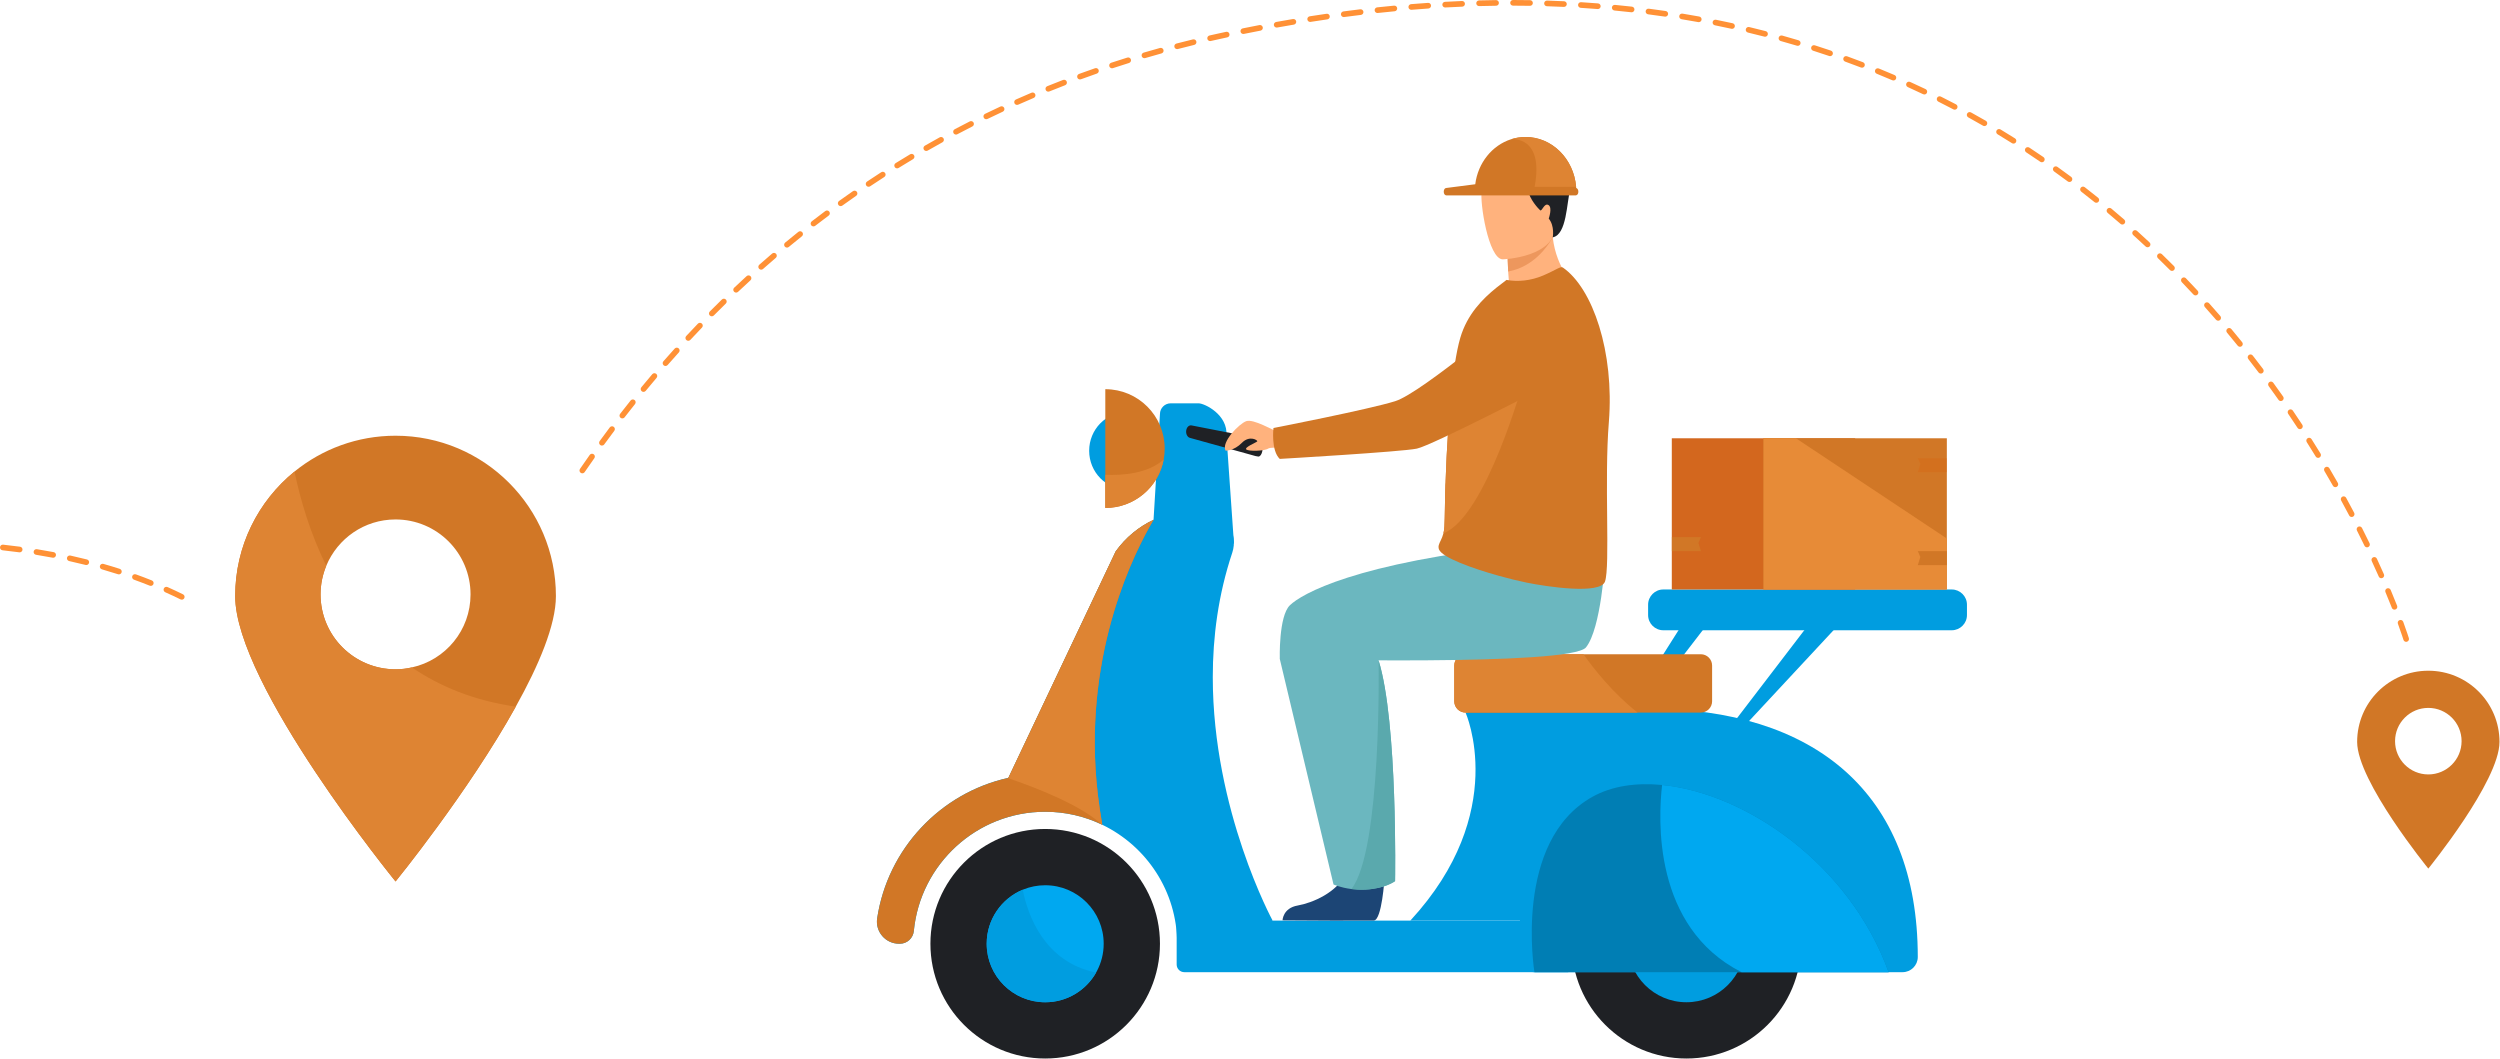
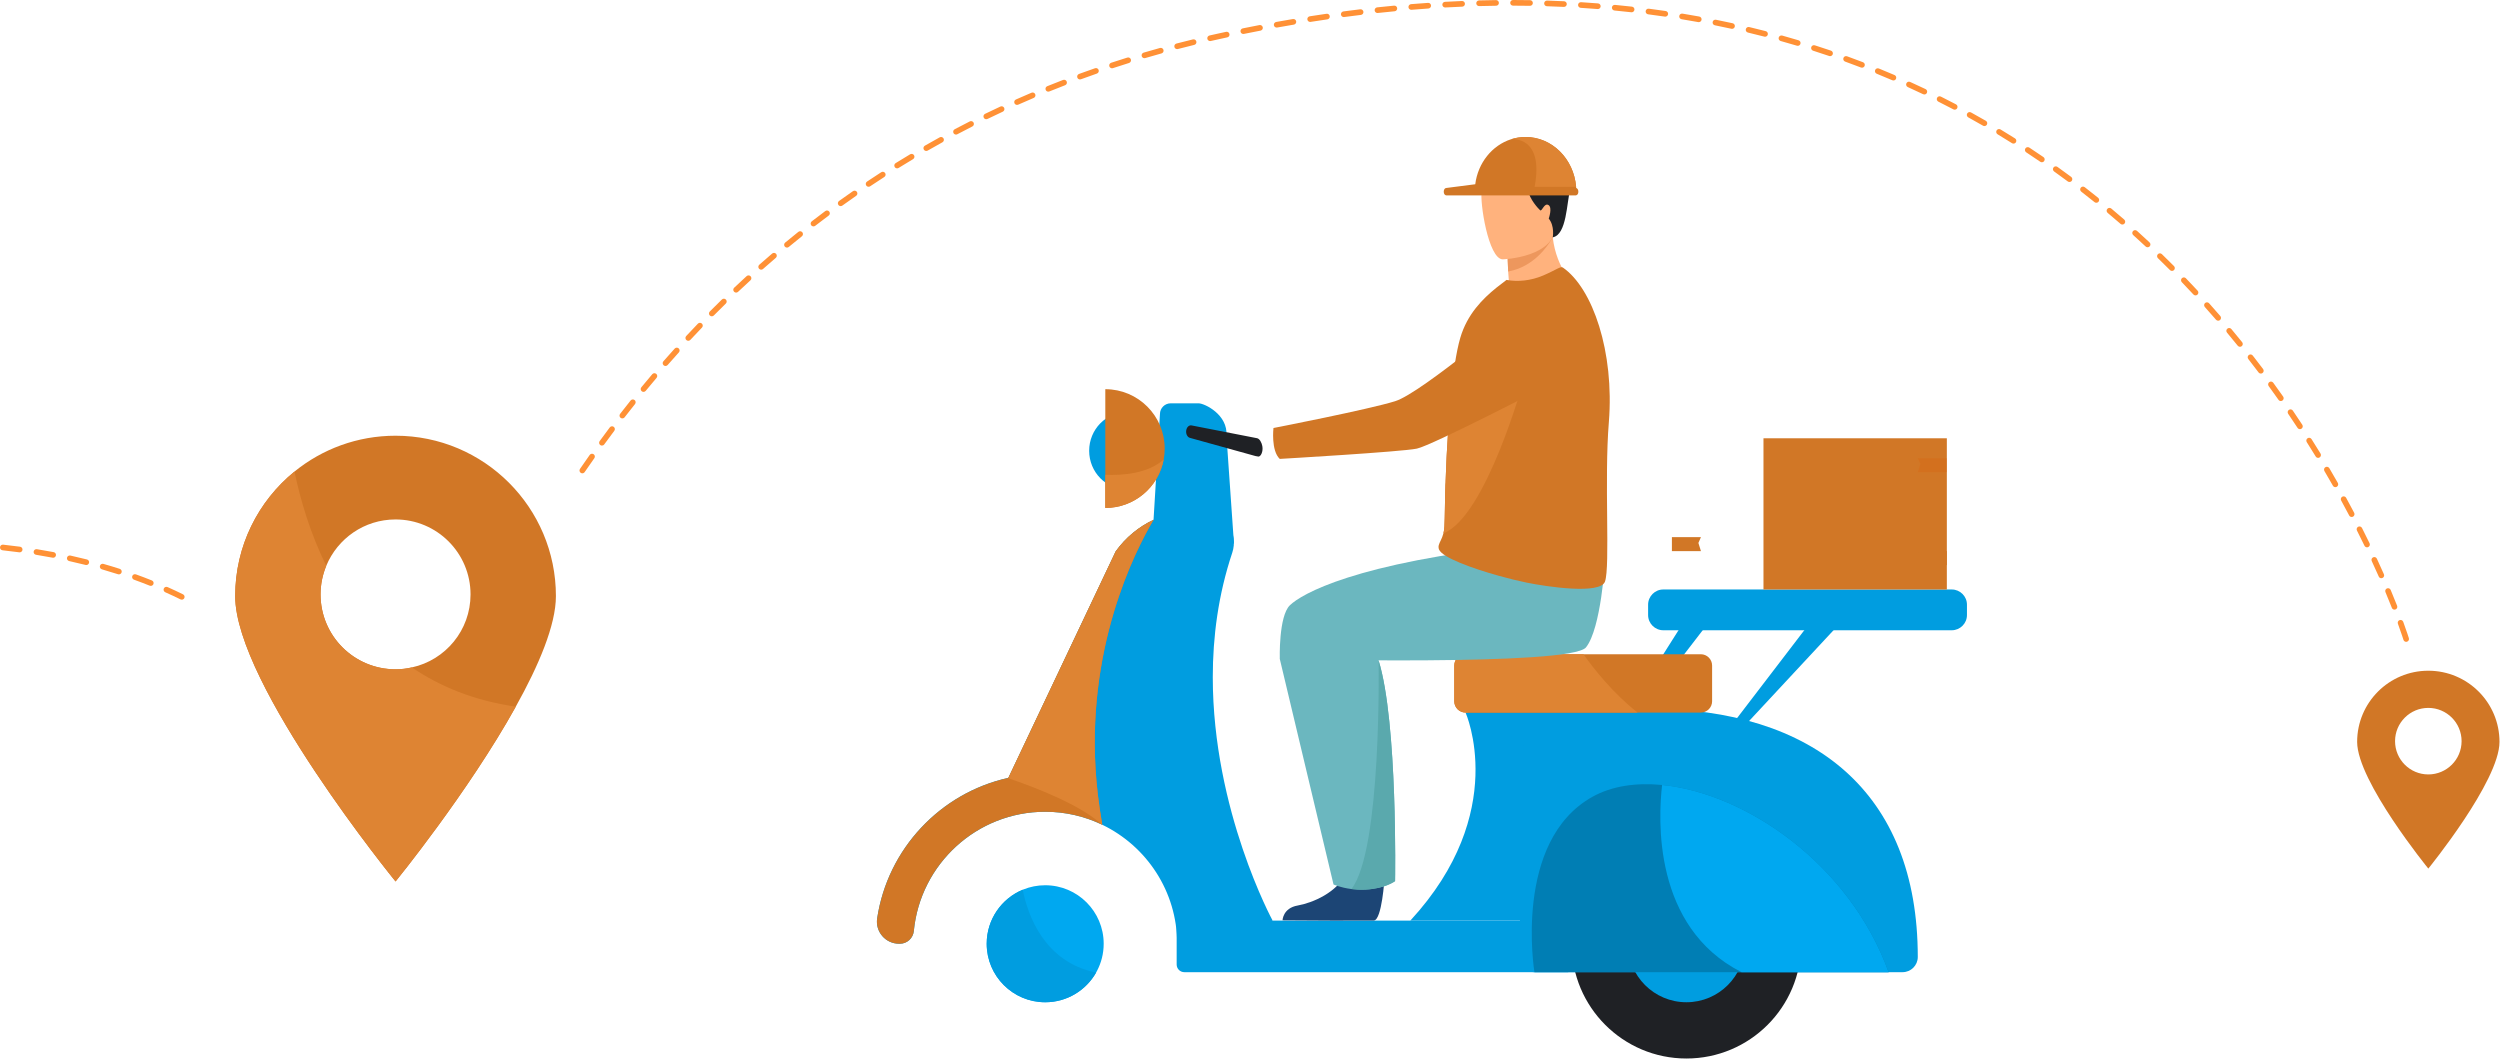
<svg xmlns="http://www.w3.org/2000/svg" width="2365" height="1002" viewBox="0 0 2365 1002" fill="none">
  <path d="M374.19 412.189C338.001 412.189 304.689 424.891 278.566 446.102C244.294 474.023 222.484 516.444 222.484 563.896C222.484 647.661 374.19 833.872 374.19 833.872C374.19 833.872 443.093 749.277 487.909 668.509C509.719 629.446 525.895 591.216 525.895 563.897C525.896 480.138 457.952 412.189 374.19 412.189ZM374.19 633.156C335.005 633.156 303.251 601.525 303.251 562.34C303.251 552.75 305.168 543.646 308.643 535.255C319.308 509.493 344.592 491.401 374.19 491.401C413.375 491.401 445.13 523.155 445.13 562.34C445.13 596.253 421.403 624.414 389.648 631.359C384.736 632.559 379.463 633.156 374.19 633.156Z" fill="#D17726" />
  <path d="M2297.19 634.5C2260 634.5 2229.86 664.644 2229.86 701.828C2229.86 739.013 2297.19 821.683 2297.19 821.683C2297.19 821.683 2364.52 739.013 2364.52 701.828C2364.52 664.644 2334.37 634.5 2297.19 634.5ZM2297.19 732.615C2279.81 732.615 2265.72 718.524 2265.72 701.144C2265.72 683.763 2279.81 669.672 2297.19 669.672C2314.57 669.672 2328.66 683.763 2328.66 701.144C2328.66 718.524 2314.57 732.615 2297.19 732.615Z" fill="#D17726" />
  <path d="M2278.79 603.711C2278.72 603.486 2277.05 598.067 2273.44 588.217C2272.93 586.825 2271.39 586.117 2270.01 586.621C2268.62 587.135 2267.9 588.666 2268.42 590.059C2271.96 599.76 2273.65 605.232 2273.67 605.286C2274.03 606.442 2275.09 607.182 2276.23 607.182C2276.49 607.182 2276.76 607.139 2277.01 607.064C2278.43 606.623 2279.22 605.124 2278.79 603.711ZM2267.67 573.064C2265.75 568.192 2263.69 563.148 2261.57 558.073C2261 556.713 2259.43 556.07 2258.07 556.638C2256.7 557.216 2256.06 558.779 2256.64 560.139C2258.75 565.183 2260.78 570.194 2262.69 575.023C2263.11 576.073 2264.11 576.726 2265.18 576.726C2265.5 576.726 2265.83 576.661 2266.16 576.534C2267.54 575.987 2268.21 574.435 2267.67 573.064ZM173.134 562.227C168.347 559.872 163.422 557.569 158.507 555.374C157.157 554.774 155.573 555.384 154.973 556.733C154.373 558.083 154.984 559.667 156.333 560.267C161.184 562.43 166.045 564.7 170.768 567.034C171.143 567.217 171.55 567.313 171.946 567.313C172.931 567.313 173.884 566.755 174.355 565.813C174.997 564.487 174.462 562.881 173.134 562.227ZM143.644 549.089C138.686 547.098 133.61 545.159 128.556 543.339C127.164 542.836 125.633 543.564 125.129 544.955C124.637 546.348 125.354 547.879 126.746 548.382C131.736 550.182 136.747 552.087 141.652 554.058C141.973 554.186 142.316 554.25 142.648 554.25C143.708 554.25 144.715 553.608 145.132 552.569C145.678 551.198 145.015 549.635 143.644 549.089ZM2255.18 543.231C2253.04 538.391 2250.8 533.444 2248.52 528.518C2247.9 527.18 2246.32 526.601 2244.97 527.222C2243.63 527.843 2243.04 529.428 2243.67 530.778C2245.93 535.661 2248.16 540.587 2250.29 545.394C2250.73 546.401 2251.7 546.99 2252.73 546.99C2253.09 546.99 2253.46 546.915 2253.81 546.765C2255.17 546.166 2255.78 544.581 2255.18 543.231ZM113.287 538.135C108.233 536.496 103.039 534.922 97.856 533.445C96.432 533.027 94.954 533.852 94.547 535.276C94.14 536.7 94.954 538.178 96.378 538.585C101.507 540.052 106.647 541.615 111.648 543.232C111.916 543.318 112.194 543.361 112.473 543.361C113.598 543.361 114.647 542.632 115.021 541.498C115.471 540.094 114.7 538.584 113.287 538.135ZM82.276 529.258C77.115 527.951 71.825 526.709 66.578 525.553C65.133 525.232 63.708 526.153 63.387 527.587C63.076 529.033 63.987 530.468 65.432 530.778C70.625 531.924 75.851 533.155 80.969 534.44C81.183 534.494 81.408 534.526 81.622 534.526C82.821 534.526 83.914 533.712 84.213 532.502C84.578 531.067 83.711 529.611 82.276 529.258ZM50.783 522.318C45.557 521.323 40.214 520.391 34.903 519.535C33.447 519.288 32.076 520.295 31.84 521.751C31.604 523.207 32.59 524.589 34.056 524.824C39.314 525.67 44.615 526.591 49.786 527.576C49.957 527.608 50.118 527.63 50.289 527.63C51.541 527.63 52.666 526.731 52.913 525.445C53.193 523.989 52.24 522.598 50.783 522.318ZM18.959 517.189C13.712 516.482 8.336 515.83 2.961 515.251C1.483 515.091 0.166 516.15 0.016 517.618C-0.144 519.095 0.916 520.413 2.383 520.573C7.705 521.151 13.048 521.794 18.253 522.49C18.371 522.512 18.488 522.512 18.606 522.512C19.934 522.512 21.08 521.537 21.262 520.198C21.454 518.731 20.426 517.382 18.959 517.189ZM2241.61 513.935C2239.29 509.137 2236.88 504.276 2234.45 499.479C2233.79 498.162 2232.18 497.626 2230.85 498.29C2229.54 498.965 2229.01 500.57 2229.67 501.888C2232.08 506.663 2234.48 511.504 2236.79 516.269C2237.25 517.222 2238.21 517.779 2239.2 517.779C2239.59 517.779 2240 517.694 2240.37 517.511C2241.7 516.868 2242.26 515.262 2241.61 513.935ZM2227.06 485.141C2224.58 480.418 2222.01 475.643 2219.44 470.931C2218.73 469.635 2217.1 469.164 2215.81 469.871C2214.51 470.577 2214.03 472.205 2214.74 473.501C2217.3 478.18 2219.86 482.935 2222.32 487.635C2222.8 488.545 2223.73 489.06 2224.7 489.06C2225.11 489.06 2225.54 488.963 2225.94 488.76C2227.24 488.063 2227.75 486.446 2227.06 485.141ZM2211.59 456.849C2208.94 452.202 2206.24 447.5 2203.52 442.885C2202.77 441.611 2201.12 441.194 2199.85 441.943C2198.58 442.693 2198.15 444.332 2198.9 445.606C2201.61 450.199 2204.31 454.868 2206.93 459.494C2207.42 460.361 2208.33 460.844 2209.27 460.844C2209.72 460.844 2210.17 460.737 2210.58 460.501C2211.87 459.762 2212.32 458.135 2211.59 456.849ZM561.602 429.715C560.403 428.858 558.732 429.148 557.876 430.358C554.792 434.716 551.686 439.171 548.667 443.572C547.831 444.793 548.142 446.453 549.363 447.299C549.823 447.609 550.348 447.76 550.873 447.76C551.73 447.76 552.565 447.353 553.079 446.603C556.088 442.213 559.172 437.79 562.245 433.454C563.101 432.242 562.812 430.572 561.602 429.715ZM2195.22 429.072C2192.41 424.478 2189.55 419.875 2186.7 415.387C2185.91 414.134 2184.26 413.759 2183.01 414.552C2181.76 415.344 2181.39 416.993 2182.19 418.246C2185.01 422.711 2187.86 427.294 2190.66 431.855C2191.16 432.691 2192.04 433.14 2192.94 433.14C2193.42 433.14 2193.89 433.012 2194.33 432.744C2195.59 431.974 2195.99 430.325 2195.22 429.072ZM580.598 403.791C579.41 402.913 577.739 403.148 576.851 404.326C573.628 408.62 570.405 412.978 567.267 417.272C566.4 418.471 566.657 420.142 567.856 421.02C568.327 421.363 568.884 421.523 569.43 421.523C570.255 421.523 571.069 421.148 571.593 420.431C574.709 416.148 577.922 411.811 581.123 407.549C582.011 406.361 581.776 404.69 580.598 403.791ZM2177.98 401.831C2175.03 397.345 2172.01 392.837 2169.02 388.425C2168.19 387.204 2166.53 386.894 2165.31 387.718C2164.08 388.554 2163.77 390.213 2164.59 391.434C2167.57 395.825 2170.57 400.311 2173.49 404.777C2174 405.558 2174.86 405.987 2175.74 405.987C2176.24 405.987 2176.74 405.837 2177.2 405.547C2178.44 404.733 2178.78 403.073 2177.98 401.831ZM600.333 378.445C599.176 377.524 597.495 377.706 596.574 378.862C593.244 383.028 589.892 387.29 586.616 391.519C585.706 392.686 585.92 394.378 587.087 395.278C587.58 395.652 588.158 395.835 588.725 395.835C589.528 395.835 590.321 395.481 590.846 394.807C594.112 390.588 597.442 386.348 600.751 382.204C601.672 381.047 601.489 379.366 600.333 378.445ZM2159.86 375.168C2156.78 370.799 2153.63 366.388 2150.49 362.072C2149.61 360.873 2147.94 360.605 2146.74 361.483C2145.55 362.35 2145.29 364.021 2146.15 365.22C2149.28 369.514 2152.42 373.893 2155.48 378.251C2156 378.99 2156.83 379.386 2157.67 379.386C2158.21 379.386 2158.74 379.236 2159.2 378.904C2160.42 378.049 2160.71 376.378 2159.86 375.168ZM620.818 353.688C619.683 352.735 618.002 352.874 617.038 353.999C613.6 358.057 610.12 362.212 606.715 366.356C605.773 367.491 605.933 369.183 607.079 370.115C607.572 370.532 608.182 370.736 608.782 370.736C609.553 370.736 610.313 370.393 610.848 369.751C614.232 365.639 617.69 361.495 621.117 357.458C622.081 356.333 621.942 354.641 620.818 353.688ZM2140.89 349.115C2137.67 344.843 2134.37 340.538 2131.08 336.33C2130.19 335.163 2128.49 334.949 2127.34 335.859C2126.17 336.769 2125.96 338.45 2126.87 339.617C2130.13 343.804 2133.41 348.087 2136.62 352.339C2137.15 353.035 2137.95 353.409 2138.75 353.409C2139.32 353.409 2139.89 353.227 2140.37 352.863C2141.55 351.974 2141.78 350.293 2140.89 349.115ZM642.041 329.562C640.938 328.577 639.246 328.663 638.261 329.755C634.674 333.728 631.076 337.775 627.553 341.791C626.578 342.905 626.697 344.597 627.81 345.571C628.313 346.021 628.945 346.235 629.566 346.235C630.316 346.235 631.054 345.925 631.579 345.325C635.091 341.321 638.667 337.294 642.233 333.343C643.219 332.25 643.134 330.558 642.041 329.562ZM2121.07 323.705C2117.71 319.529 2114.27 315.342 2110.85 311.251C2109.9 310.116 2108.21 309.966 2107.08 310.909C2105.94 311.862 2105.79 313.543 2106.75 314.678C2110.14 318.758 2113.57 322.923 2116.91 327.067C2117.44 327.72 2118.21 328.063 2119 328.063C2119.59 328.063 2120.17 327.87 2120.68 327.463C2121.82 326.543 2122.01 324.851 2121.07 323.705ZM663.993 306.122C662.933 305.094 661.241 305.126 660.213 306.197C656.486 310.063 652.76 314.004 649.141 317.89C648.135 318.971 648.199 320.663 649.281 321.67C649.795 322.152 650.448 322.398 651.101 322.398C651.818 322.398 652.536 322.109 653.06 321.541C656.668 317.676 660.373 313.756 664.068 309.901C665.095 308.842 665.063 307.14 663.993 306.122ZM2100.42 298.97C2096.9 294.911 2093.33 290.842 2089.77 286.87C2088.79 285.778 2087.1 285.681 2085.99 286.666C2084.89 287.651 2084.8 289.343 2085.78 290.446C2089.32 294.397 2092.88 298.434 2096.37 302.471C2096.89 303.081 2097.64 303.403 2098.39 303.403C2099.02 303.403 2099.63 303.189 2100.14 302.75C2101.26 301.775 2101.38 300.094 2100.42 298.97ZM686.683 283.378C685.655 282.318 683.963 282.296 682.903 283.335C679.102 287.04 675.247 290.862 671.467 294.675C670.428 295.724 670.428 297.416 671.477 298.455C672.002 298.98 672.688 299.237 673.362 299.237C674.058 299.237 674.743 298.97 675.268 298.445C679.026 294.654 682.86 290.853 686.64 287.159C687.7 286.13 687.722 284.438 686.683 283.378ZM2078.93 274.962C2075.27 271.022 2071.55 267.081 2067.86 263.247C2066.84 262.177 2065.14 262.145 2064.07 263.172C2063.01 264.189 2062.98 265.892 2064 266.952C2067.66 270.765 2071.36 274.683 2075 278.602C2075.52 279.17 2076.24 279.459 2076.96 279.459C2077.61 279.459 2078.26 279.223 2078.78 278.742C2079.87 277.746 2079.93 276.043 2078.93 274.962ZM710.102 261.384C709.095 260.292 707.403 260.217 706.311 261.213C702.381 264.811 698.409 268.494 694.522 272.178C693.44 273.196 693.398 274.887 694.415 275.958C694.94 276.515 695.647 276.804 696.353 276.804C697.017 276.804 697.681 276.558 698.195 276.065C702.072 272.414 706.012 268.741 709.931 265.164C711.023 264.168 711.097 262.466 710.102 261.384ZM2056.6 251.726C2052.82 247.924 2048.97 244.123 2045.13 240.408C2044.07 239.38 2042.38 239.401 2041.35 240.461C2040.32 241.532 2040.35 243.224 2041.41 244.252C2045.22 247.946 2049.05 251.727 2052.81 255.506C2053.33 256.031 2054.02 256.288 2054.71 256.288C2055.39 256.288 2056.07 256.031 2056.59 255.506C2057.64 254.467 2057.64 252.775 2056.6 251.726ZM734.216 240.161C733.253 239.036 731.561 238.908 730.436 239.872C726.388 243.33 722.309 246.886 718.282 250.441C717.179 251.416 717.072 253.107 718.057 254.221C718.581 254.821 719.32 255.121 720.059 255.121C720.691 255.121 721.322 254.896 721.836 254.446C725.83 250.912 729.889 247.379 733.915 243.93C735.041 242.977 735.169 241.285 734.216 240.161ZM759.016 219.751C758.095 218.595 756.403 218.413 755.257 219.333C751.081 222.663 746.883 226.09 742.761 229.495C741.615 230.437 741.465 232.129 742.407 233.264C742.931 233.907 743.692 234.239 744.463 234.239C745.063 234.239 745.673 234.035 746.176 233.618C750.267 230.234 754.453 226.829 758.597 223.52C759.755 222.589 759.937 220.908 759.016 219.751ZM2033.46 229.303C2029.55 225.641 2025.56 221.979 2021.6 218.402C2020.49 217.417 2018.8 217.503 2017.82 218.595C2016.82 219.698 2016.92 221.39 2018.01 222.385C2021.95 225.929 2025.92 229.57 2029.81 233.211C2030.32 233.693 2030.98 233.929 2031.64 233.929C2032.35 233.929 2033.07 233.651 2033.59 233.083C2034.6 232.001 2034.54 230.31 2033.46 229.303ZM784.491 200.187C783.602 199.009 781.931 198.763 780.743 199.652C776.481 202.821 772.166 206.098 767.915 209.385C766.748 210.284 766.533 211.966 767.433 213.133C767.958 213.818 768.75 214.182 769.554 214.182C770.121 214.182 770.7 214 771.192 213.614C775.411 210.359 779.705 207.104 783.945 203.934C785.133 203.057 785.38 201.376 784.491 200.187ZM2009.53 207.726C2005.49 204.224 2001.37 200.712 1997.27 197.275C1996.13 196.333 1994.44 196.483 1993.49 197.618C1992.55 198.753 1992.69 200.434 1993.83 201.387C1997.91 204.803 2002.01 208.294 2006.02 211.774C2006.52 212.213 2007.15 212.427 2007.77 212.427C2008.52 212.427 2009.26 212.116 2009.79 211.506C2010.76 210.392 2010.64 208.7 2009.53 207.726ZM810.618 181.502C809.772 180.292 808.102 179.992 806.892 180.838C802.501 183.879 798.079 187.006 793.731 190.133C792.532 190.989 792.264 192.67 793.121 193.87C793.646 194.598 794.47 194.984 795.305 194.984C795.84 194.984 796.387 194.813 796.858 194.481C801.184 191.365 805.585 188.26 809.943 185.23C811.154 184.393 811.454 182.723 810.618 181.502ZM1984.8 187.06C1980.62 183.687 1976.36 180.335 1972.16 177.08C1970.99 176.17 1969.31 176.395 1968.4 177.562C1967.5 178.729 1967.71 180.41 1968.88 181.309C1973.05 184.543 1977.28 187.884 1981.45 191.235C1981.94 191.632 1982.53 191.824 1983.12 191.824C1983.9 191.824 1984.68 191.482 1985.21 190.828C1986.14 189.672 1985.96 187.991 1984.8 187.06ZM837.357 163.727C836.554 162.485 834.904 162.121 833.652 162.924C829.165 165.826 824.636 168.792 820.192 171.769C818.971 172.594 818.64 174.253 819.464 175.485C819.978 176.256 820.824 176.674 821.691 176.674C822.194 176.674 822.719 176.524 823.169 176.214C827.591 173.259 832.089 170.303 836.554 167.434C837.796 166.628 838.16 164.969 837.357 163.727ZM1959.33 167.335C1955.02 164.133 1950.64 160.942 1946.31 157.848C1945.11 156.991 1943.44 157.27 1942.57 158.469C1941.71 159.668 1941.99 161.349 1943.19 162.206C1947.5 165.279 1951.85 168.449 1956.13 171.64C1956.61 171.994 1957.17 172.165 1957.72 172.165C1958.55 172.165 1959.35 171.79 1959.88 171.083C1960.75 169.905 1960.51 168.224 1959.33 167.335ZM864.694 146.872C863.934 145.598 862.296 145.191 861.021 145.94C856.449 148.681 851.812 151.498 847.272 154.314C846.008 155.096 845.623 156.745 846.405 158.008C846.908 158.822 847.786 159.272 848.686 159.272C849.168 159.272 849.649 159.144 850.089 158.865C854.618 156.06 859.212 153.265 863.773 150.545C865.037 149.785 865.455 148.146 864.694 146.872ZM1933.11 148.606C1928.69 145.576 1924.19 142.556 1919.74 139.622C1918.5 138.808 1916.84 139.151 1916.02 140.393C1915.21 141.624 1915.55 143.284 1916.79 144.098C1921.22 147.011 1925.69 150.009 1930.08 153.018C1930.54 153.339 1931.07 153.489 1931.59 153.489C1932.45 153.489 1933.29 153.082 1933.8 152.332C1934.64 151.112 1934.32 149.442 1933.11 148.606ZM892.599 130.971C891.882 129.675 890.254 129.204 888.958 129.921C884.267 132.502 879.546 135.157 874.92 137.813C873.635 138.552 873.196 140.179 873.935 141.464C874.428 142.331 875.327 142.813 876.259 142.813C876.709 142.813 877.169 142.695 877.587 142.459C882.191 139.814 886.882 137.169 891.54 134.61C892.835 133.893 893.306 132.266 892.599 130.971ZM1906.2 130.906C1901.7 128.068 1897.08 125.22 1892.48 122.447C1891.21 121.687 1889.57 122.093 1888.8 123.357C1888.04 124.621 1888.45 126.27 1889.71 127.03C1894.29 129.793 1898.87 132.62 1903.33 135.436C1903.78 135.715 1904.28 135.843 1904.76 135.843C1905.65 135.843 1906.52 135.404 1907.03 134.601C1907.82 133.348 1907.45 131.688 1906.2 130.906ZM921.03 116.033C920.355 114.716 918.749 114.191 917.421 114.855C912.667 117.275 907.858 119.77 903.126 122.265C901.819 122.961 901.327 124.578 902.012 125.884C902.494 126.795 903.426 127.308 904.378 127.308C904.807 127.308 905.235 127.212 905.631 126.997C910.332 124.513 915.118 122.04 919.851 119.63C921.169 118.967 921.693 117.349 921.03 116.033ZM1878.6 114.266C1873.96 111.578 1869.24 108.923 1864.57 106.353C1863.28 105.636 1861.65 106.107 1860.93 107.402C1860.22 108.698 1860.7 110.325 1861.99 111.043C1866.63 113.591 1871.32 116.236 1875.93 118.902C1876.35 119.138 1876.81 119.255 1877.26 119.255C1878.19 119.255 1879.09 118.773 1879.58 117.916C1880.32 116.632 1879.89 115.005 1878.6 114.266ZM949.952 102.08C949.32 100.742 947.735 100.163 946.386 100.784C941.557 103.033 936.663 105.357 931.844 107.702C930.516 108.345 929.959 109.951 930.613 111.279C931.073 112.232 932.026 112.789 933.022 112.789C933.408 112.789 933.814 112.693 934.189 112.511C938.976 110.187 943.848 107.874 948.645 105.647C949.984 105.014 950.573 103.429 949.952 102.08ZM1850.39 98.718C1845.64 96.223 1840.82 93.749 1836.06 91.362C1834.74 90.698 1833.12 91.233 1832.47 92.55C1831.81 93.878 1832.34 95.484 1833.66 96.148C1838.39 98.514 1843.19 100.977 1847.9 103.451C1848.3 103.665 1848.72 103.762 1849.14 103.762C1850.11 103.762 1851.04 103.237 1851.51 102.327C1852.21 101.02 1851.7 99.403 1850.39 98.718ZM979.324 89.123C978.746 87.763 977.182 87.131 975.812 87.71C970.907 89.787 965.939 91.95 961.045 94.124C959.696 94.724 959.085 96.298 959.685 97.658C960.135 98.654 961.109 99.242 962.137 99.242C962.501 99.242 962.865 99.167 963.218 99.017C968.079 96.854 973.027 94.702 977.909 92.635C979.271 92.057 979.903 90.483 979.324 89.123ZM1821.58 84.283C1816.76 81.991 1811.85 79.7 1806.97 77.505C1805.62 76.895 1804.04 77.484 1803.43 78.833C1802.82 80.182 1803.42 81.767 1804.77 82.377C1809.61 84.572 1814.49 86.832 1819.28 89.123C1819.65 89.294 1820.05 89.38 1820.43 89.38C1821.43 89.38 1822.39 88.812 1822.84 87.859C1823.49 86.521 1822.92 84.926 1821.58 84.283ZM1009.12 77.162C1008.59 75.781 1007.05 75.096 1005.67 75.62C1000.68 77.548 995.644 79.539 990.686 81.542C989.315 82.099 988.663 83.651 989.219 85.022C989.636 86.071 990.633 86.703 991.693 86.703C992.036 86.703 992.368 86.639 992.699 86.5C997.625 84.508 1002.64 82.527 1007.59 80.621C1008.97 80.085 1009.66 78.543 1009.12 77.162ZM1792.24 71.005C1787.32 68.896 1782.32 66.808 1777.38 64.795C1776.01 64.238 1774.44 64.891 1773.89 66.262C1773.33 67.633 1773.99 69.196 1775.36 69.753C1780.28 71.755 1785.25 73.833 1790.13 75.921C1790.47 76.071 1790.83 76.135 1791.18 76.135C1792.22 76.135 1793.2 75.535 1793.64 74.518C1794.22 73.158 1793.6 71.583 1792.24 71.005ZM1039.31 66.197C1038.82 64.794 1037.29 64.055 1035.9 64.548C1030.85 66.304 1025.75 68.124 1020.73 69.956C1019.35 70.47 1018.63 72.001 1019.15 73.393C1019.54 74.474 1020.56 75.149 1021.65 75.149C1021.96 75.149 1022.27 75.095 1022.57 74.988C1027.56 73.158 1032.64 71.347 1037.66 69.602C1039.05 69.11 1039.79 67.589 1039.31 66.197ZM1069.83 56.217C1069.39 54.814 1067.89 54.022 1066.48 54.461C1061.35 56.057 1056.19 57.716 1051.14 59.376C1049.74 59.847 1048.98 61.357 1049.44 62.76C1049.82 63.885 1050.85 64.602 1051.98 64.602C1052.26 64.602 1052.55 64.559 1052.82 64.463C1057.83 62.814 1062.97 61.165 1068.07 59.58C1069.47 59.13 1070.27 57.631 1069.83 56.217ZM1762.4 58.873C1757.43 56.967 1752.35 55.071 1747.31 53.24C1745.91 52.737 1744.38 53.454 1743.88 54.846C1743.38 56.238 1744.09 57.769 1745.48 58.273C1750.49 60.093 1755.54 61.978 1760.48 63.873C1760.79 63.991 1761.12 64.044 1761.43 64.044C1762.51 64.044 1763.53 63.391 1763.94 62.331C1764.46 60.95 1763.78 59.397 1762.4 58.873ZM1100.66 47.233C1100.26 45.809 1098.78 44.973 1097.36 45.37C1092.2 46.805 1086.99 48.293 1081.89 49.792C1080.46 50.21 1079.65 51.698 1080.07 53.122C1080.41 54.29 1081.48 55.039 1082.64 55.039C1082.88 55.039 1083.14 55.007 1083.4 54.932C1088.47 53.432 1093.65 51.955 1098.79 50.531C1100.22 50.135 1101.05 48.668 1100.66 47.233ZM1732.11 47.908C1727.06 46.184 1721.91 44.492 1716.81 42.864C1715.41 42.414 1713.9 43.185 1713.45 44.599C1713 46.013 1713.78 47.512 1715.18 47.961C1720.25 49.578 1725.37 51.27 1730.39 52.972C1730.67 53.069 1730.96 53.122 1731.24 53.122C1732.36 53.122 1733.4 52.416 1733.78 51.302C1734.25 49.91 1733.51 48.39 1732.11 47.908ZM1131.75 39.234C1131.4 37.799 1129.96 36.91 1128.52 37.263C1123.32 38.527 1118.07 39.855 1112.91 41.193C1111.47 41.568 1110.62 43.035 1110.99 44.459C1111.3 45.669 1112.39 46.461 1113.58 46.461C1113.81 46.461 1114.03 46.44 1114.26 46.375C1119.38 45.037 1124.61 43.73 1129.78 42.467C1131.22 42.115 1132.1 40.669 1131.75 39.234ZM1701.42 38.11C1696.32 36.579 1691.11 35.08 1685.95 33.645C1684.54 33.249 1683.06 34.084 1682.66 35.508C1682.27 36.932 1683.09 38.41 1684.52 38.806C1689.65 40.23 1694.82 41.719 1699.89 43.239C1700.15 43.314 1700.41 43.357 1700.66 43.357C1701.82 43.357 1702.88 42.607 1703.22 41.44C1703.65 40.027 1702.85 38.538 1701.42 38.11ZM1163.07 32.178C1162.77 30.732 1161.35 29.811 1159.91 30.112C1157.45 30.636 1155 31.172 1152.54 31.707C1149.74 32.317 1146.96 32.938 1144.19 33.57C1142.74 33.902 1141.84 35.337 1142.16 36.782C1142.45 38.024 1143.55 38.859 1144.78 38.859C1144.97 38.859 1145.17 38.837 1145.38 38.795C1148.14 38.163 1150.9 37.542 1153.69 36.943C1156.14 36.407 1158.58 35.872 1161.02 35.347C1162.47 35.047 1163.38 33.623 1163.07 32.178ZM1670.4 29.479C1665.25 28.14 1659.99 26.834 1654.78 25.592C1653.33 25.249 1651.89 26.138 1651.55 27.573C1651.2 29.008 1652.09 30.453 1653.53 30.796C1658.71 32.038 1663.94 33.334 1669.07 34.662C1669.29 34.715 1669.51 34.748 1669.74 34.748C1670.93 34.748 1672.01 33.945 1672.32 32.735C1672.69 31.311 1671.84 29.843 1670.4 29.479ZM1194.58 25.838C1194.3 24.392 1192.9 23.44 1191.44 23.718C1186.23 24.714 1180.91 25.763 1175.66 26.834C1174.2 27.123 1173.27 28.537 1173.56 29.993C1173.81 31.257 1174.94 32.135 1176.18 32.135C1176.36 32.135 1176.54 32.113 1176.72 32.082C1181.96 31.021 1187.25 29.972 1192.45 28.977C1193.9 28.698 1194.86 27.295 1194.58 25.838ZM1639.08 21.994C1633.87 20.848 1628.57 19.735 1623.32 18.685C1621.87 18.385 1620.46 19.328 1620.17 20.773C1619.88 22.229 1620.81 23.632 1622.27 23.932C1627.48 24.971 1632.75 26.084 1637.94 27.219C1638.13 27.262 1638.32 27.283 1638.5 27.283C1639.74 27.283 1640.85 26.426 1641.12 25.184C1641.44 23.74 1640.53 22.315 1639.08 21.994ZM1226.2 20.206C1225.95 18.75 1224.57 17.765 1223.11 18.011C1217.86 18.9 1212.52 19.831 1207.26 20.774C1205.8 21.042 1204.84 22.434 1205.1 23.89C1205.33 25.175 1206.46 26.085 1207.73 26.085C1207.89 26.085 1208.05 26.074 1208.21 26.042C1213.46 25.1 1218.77 24.168 1224 23.29C1225.46 23.043 1226.44 21.662 1226.2 20.206ZM1607.51 15.644C1602.26 14.691 1596.92 13.759 1591.65 12.892C1590.2 12.656 1588.81 13.642 1588.57 15.108C1588.33 16.565 1589.32 17.935 1590.78 18.181C1596.02 19.038 1601.33 19.959 1606.55 20.911C1606.71 20.943 1606.87 20.954 1607.03 20.954C1608.3 20.954 1609.43 20.055 1609.66 18.759C1609.92 17.304 1608.96 15.912 1607.51 15.644ZM1257.94 15.28C1257.72 13.824 1256.37 12.806 1254.91 13.021C1249.63 13.781 1244.27 14.595 1238.99 15.419C1237.54 15.655 1236.53 17.025 1236.77 18.482C1236.97 19.799 1238.11 20.741 1239.4 20.741C1239.54 20.741 1239.68 20.731 1239.83 20.709C1245.09 19.885 1250.42 19.082 1255.68 18.321C1257.13 18.107 1258.15 16.747 1257.94 15.28ZM1289.8 11.125C1289.61 9.658 1288.28 8.609 1286.82 8.78C1281.55 9.423 1276.17 10.097 1270.85 10.804C1269.39 10.997 1268.36 12.346 1268.55 13.813C1268.72 15.162 1269.88 16.136 1271.2 16.136C1271.31 16.136 1271.43 16.125 1271.55 16.115C1276.86 15.408 1282.21 14.734 1287.46 14.102C1288.93 13.92 1289.97 12.593 1289.8 11.125ZM1575.74 10.419C1570.47 9.648 1565.11 8.909 1559.79 8.224C1558.31 8.031 1556.98 9.07 1556.79 10.537C1556.61 11.994 1557.64 13.343 1559.1 13.536C1564.39 14.21 1569.73 14.949 1574.96 15.72C1575.09 15.741 1575.22 15.752 1575.35 15.752C1576.65 15.752 1577.8 14.788 1578 13.46C1578.22 11.993 1577.2 10.633 1575.74 10.419ZM1318.82 5.343C1313.51 5.846 1308.13 6.392 1302.81 6.96C1301.34 7.121 1300.28 8.438 1300.43 9.905C1300.58 11.286 1301.74 12.304 1303.09 12.304C1303.19 12.304 1303.29 12.293 1303.38 12.283C1308.68 11.715 1314.05 11.169 1319.33 10.666C1320.8 10.527 1321.88 9.221 1321.74 7.753C1321.6 6.275 1320.29 5.204 1318.82 5.343ZM1543.81 6.286C1538.49 5.686 1533.1 5.129 1527.79 4.626C1526.32 4.486 1525.02 5.558 1524.88 7.035C1524.74 8.502 1525.81 9.808 1527.29 9.948C1532.57 10.462 1537.92 11.019 1543.21 11.608C1543.31 11.619 1543.42 11.629 1543.51 11.629C1544.86 11.629 1546.02 10.611 1546.17 9.252C1546.34 7.774 1545.28 6.457 1543.81 6.286ZM1350.91 2.72C1345.59 3.084 1340.2 3.48 1334.85 3.919C1333.38 4.047 1332.28 5.333 1332.4 6.81C1332.52 8.213 1333.69 9.263 1335.07 9.263H1335.29C1340.61 8.824 1345.99 8.417 1351.27 8.053C1352.75 7.957 1353.86 6.682 1353.75 5.205C1353.66 3.726 1352.42 2.613 1350.91 2.72ZM1511.76 3.223C1506.46 2.794 1501.06 2.409 1495.7 2.077C1494.2 1.981 1492.95 3.105 1492.86 4.572C1492.77 6.05 1493.89 7.324 1495.36 7.42C1500.69 7.752 1506.06 8.138 1511.33 8.555C1511.41 8.566 1511.48 8.566 1511.55 8.566C1512.93 8.566 1514.11 7.506 1514.21 6.103C1514.33 4.626 1513.23 3.341 1511.76 3.223ZM1383.05 0.953C1377.75 1.167 1372.33 1.434 1366.98 1.724C1365.5 1.81 1364.37 3.063 1364.45 4.54C1364.53 5.975 1365.71 7.078 1367.12 7.078C1367.17 7.078 1367.22 7.078 1367.27 7.067C1372.61 6.778 1378 6.521 1383.28 6.307C1384.75 6.243 1385.9 4.99 1385.83 3.512C1385.77 2.034 1384.5 0.899 1383.05 0.953ZM1479.63 1.188C1474.31 0.931 1468.9 0.717 1463.53 0.545C1462.08 0.513 1460.82 1.659 1460.77 3.136C1460.73 4.614 1461.88 5.845 1463.36 5.899C1468.69 6.07 1474.08 6.285 1479.37 6.531H1479.5C1480.92 6.531 1482.1 5.417 1482.18 3.983C1482.24 2.505 1481.11 1.253 1479.63 1.188ZM1415.27 0.085H1415.24C1409.93 0.149 1404.51 0.256 1399.15 0.406C1397.67 0.449 1396.5 1.67 1396.54 3.158C1396.57 4.604 1397.77 5.76 1399.21 5.76H1399.28C1404.63 5.61 1410.02 5.503 1415.3 5.439C1416.78 5.418 1417.97 4.208 1417.95 2.73C1417.93 1.264 1416.74 0.085 1415.27 0.085ZM1447.44 0.15C1442.11 0.064 1436.69 0.011 1431.34 0C1431.33 0 1431.33 0 1431.33 0C1429.86 0 1428.66 1.199 1428.66 2.666C1428.66 4.155 1429.86 5.354 1431.33 5.354C1436.66 5.365 1442.04 5.418 1447.35 5.504H1447.4C1448.85 5.504 1450.05 4.337 1450.07 2.87C1450.09 1.392 1448.92 0.171 1447.44 0.15Z" fill="#FF9136" />
  <path d="M1634.3 703.93L1628.22 698.977L1709.69 592.5L1739.1 591.271L1634.3 703.93Z" fill="#009DE0" />
  <path d="M1527.84 703.93L1522.81 698.977L1590.22 592.5L1614.55 591.271L1527.84 703.93Z" fill="#009DE0" />
  <path d="M1066.08 463.014C1085.81 463.014 1101.81 446.632 1101.81 426.425C1101.81 406.217 1085.81 389.836 1066.08 389.836C1046.35 389.836 1030.35 406.217 1030.35 426.425C1030.35 446.632 1046.35 463.014 1066.08 463.014Z" fill="#009DE0" />
  <path d="M1483.6 919.671H1120.3C1116.36 919.671 1113.12 916.417 1113.12 912.441V878.108C1113.12 874.13 1116.35 870.877 1120.3 870.877H1441.22C1445.17 870.877 1448.4 874.131 1448.4 878.108L1483.6 919.671Z" fill="#009DE0" />
  <path d="M1595.36 1001.35C1655.32 1001.35 1703.93 952.738 1703.93 892.776C1703.93 832.814 1655.32 784.205 1595.36 784.205C1535.4 784.205 1486.79 832.814 1486.79 892.776C1486.79 952.738 1535.4 1001.35 1595.36 1001.35Z" fill="#1F2125" />
  <path d="M1595.36 948.126C1625.93 948.126 1650.71 923.347 1650.71 892.781C1650.71 862.214 1625.93 837.436 1595.36 837.436C1564.79 837.436 1540.02 862.214 1540.02 892.781C1540.02 923.347 1564.79 948.126 1595.36 948.126Z" fill="#009DE0" />
  <path d="M1037.3 739.528C1021.97 734.644 1005.65 732.021 988.74 732.021C976.794 732.021 965.135 733.338 953.931 735.828C889.628 750.072 839.702 802.956 829.791 868.755C827.888 881.406 837.739 892.779 850.535 892.779H851.241C858.136 892.779 863.833 887.511 864.492 880.641C870.62 817.476 924.007 767.932 988.74 767.932C1008.07 767.932 1026.4 772.348 1042.75 780.224C1084.62 800.406 1113.59 843.271 1113.59 892.779H1149.5C1149.5 821.055 1102.29 760.152 1037.3 739.528Z" fill="#009DE0" />
  <path d="M1203.9 870.874L1149.5 892.779C1111.83 819.523 1073.36 783.577 1040.45 765.849C981.262 733.937 940.062 760.965 953.935 735.828L1055.48 521.578C1064.99 508.351 1077.39 498.309 1091.25 491.749C1106.33 484.621 1123.13 481.621 1139.82 483.159C1159.2 484.944 1171.86 504.495 1165.69 522.949C1152.4 562.703 1147.29 602.662 1147.29 640.607C1147.28 766.892 1203.9 870.874 1203.9 870.874Z" fill="#009DE0" />
  <path d="M1148.43 507.94L1107.46 492.285C1101.88 492.285 1091.25 497.325 1091.25 491.749L1097.32 391.677C1097.32 386.101 1101.88 381.539 1107.46 381.539H1133.87C1139.45 381.539 1161.8 392.232 1160.22 412.253L1167.25 513.128C1167.25 518.705 1154.01 507.94 1148.43 507.94Z" fill="#009DE0" />
  <path d="M1846.37 596.229H1573.47C1565.57 596.229 1559.11 589.766 1559.11 581.866V572.012C1559.11 564.112 1565.57 557.648 1573.47 557.648H1846.37C1854.27 557.648 1860.74 564.112 1860.74 572.012V581.866C1860.74 589.766 1854.27 596.229 1846.37 596.229Z" fill="#009DE0" />
-   <path d="M988.751 1001.35C1048.71 1001.35 1097.32 952.738 1097.32 892.776C1097.32 832.814 1048.71 784.205 988.751 784.205C928.789 784.205 880.18 832.814 880.18 892.776C880.18 952.738 928.789 1001.35 988.751 1001.35Z" fill="#1F2125" />
  <path d="M1044.09 892.778C1044.09 902.102 1041.78 910.888 1037.71 918.585C1037.45 919.088 1037.17 919.579 1036.89 920.069C1027.39 936.827 1009.39 948.127 988.755 948.127C958.184 948.127 933.406 923.35 933.406 892.778C933.406 869.748 947.471 850.009 967.485 841.69C967.689 841.594 967.904 841.51 968.119 841.426C974.499 838.853 981.466 837.441 988.755 837.441C1019.31 837.441 1044.09 862.219 1044.09 892.778Z" fill="#00A8F0" />
  <path d="M1386.41 674.094C1386.41 674.094 1428.73 768.381 1334.17 870.876H1552.42L1522.82 646.5L1386.41 674.094Z" fill="#009DE0" />
  <path d="M1814.22 905.31C1814.22 909.26 1812.61 912.851 1810 915.46C1807.4 918.058 1803.81 919.674 1799.86 919.674H1451.57C1443.67 919.674 1437.2 913.21 1437.2 905.31L1441.82 677.51L1559.11 670.328C1715.34 670.328 1814.22 749.078 1814.22 905.31Z" fill="#009DE0" />
  <path d="M1101.8 424.347C1101.8 427.878 1101.48 431.326 1100.86 434.677C1096.01 460.771 1073.11 480.522 1045.62 480.522V368.172C1076.64 368.171 1101.8 393.32 1101.8 424.347Z" fill="#D17726" />
  <path d="M1190.49 431.932C1190.27 431.932 1187.94 431.476 1187.72 431.433L1125.91 414.285C1123.46 413.806 1121.76 410.767 1122.12 407.496C1122.48 404.225 1124.75 401.961 1127.21 402.441L1189.17 414.539C1191.62 415.018 1193.57 418.743 1194.15 421.957C1195.13 427.343 1192.68 431.932 1190.49 431.932Z" fill="#1F2125" />
  <path d="M1041.13 770.181C1041.69 773.641 1042.23 776.993 1042.75 780.224C1042.59 780.153 1042.44 780.069 1042.27 779.996C1026.04 772.264 1007.88 767.931 988.74 767.931C924.007 767.931 870.62 817.475 864.492 880.64C863.833 887.51 858.136 892.778 851.241 892.778H850.535C837.739 892.778 827.888 881.406 829.791 868.755C839.666 803.171 889.293 750.432 953.285 735.984C953.5 735.924 953.716 735.877 953.931 735.829L1055.47 521.579C1064.99 508.352 1077.39 498.31 1091.25 491.75C1073.94 520.873 1026.19 614.011 1037.3 739.528C1038.07 748.146 1039.11 756.92 1040.45 765.849C1040.68 767.284 1040.89 768.732 1041.13 770.181Z" fill="#D17726" />
  <path d="M1619.65 629.582V663.421C1619.65 669.286 1614.85 674.098 1608.97 674.098H1386.4C1380.54 674.098 1375.73 669.286 1375.73 663.421V629.582C1375.73 623.705 1380.54 618.904 1386.4 618.904H1608.97C1614.85 618.904 1619.65 623.705 1619.65 629.582Z" fill="#D17726" />
  <path d="M1786.63 919.674H1451.57C1451.57 919.674 1431.12 795.617 1506.53 753.723C1524.69 743.632 1547.51 740.16 1572.37 742.59C1650.71 750.263 1749.37 816.648 1786.63 919.674Z" fill="#007EB4" />
  <path d="M1100.86 434.678C1096.01 460.772 1073.11 480.523 1045.62 480.523V449.173C1062.12 449.831 1085.91 448.036 1100.86 434.678Z" fill="#DE8433" />
  <path d="M1549.2 674.098H1386.4C1380.54 674.098 1375.73 669.286 1375.73 663.421V629.582C1375.73 623.705 1380.54 618.904 1386.4 618.904H1497.93C1507.62 632.586 1525.84 655.784 1549.2 674.098Z" fill="#DE8433" />
  <path d="M1786.63 919.676H1647.47C1563.48 877.051 1568.61 774.217 1572.37 742.592C1650.72 750.265 1749.37 816.65 1786.63 919.676Z" fill="#00A8F0" />
  <path d="M1036.89 920.068C1027.39 936.826 1009.39 948.126 988.755 948.126C958.184 948.126 933.406 923.349 933.406 892.777C933.406 869.747 947.471 850.008 967.485 841.689C972.297 865.642 987.786 910.025 1036.89 920.068Z" fill="#009DE0" />
  <path d="M1041.13 770.181C1041.69 773.641 1042.23 776.993 1042.74 780.224C1042.59 780.153 1042.43 780.069 1042.27 779.996C1022.22 761.455 979.854 745.032 953.281 735.982C953.496 735.922 953.712 735.875 953.927 735.827L1055.47 521.577C1064.98 508.35 1077.39 498.308 1091.25 491.748C1073.94 520.871 1026.19 614.009 1037.3 739.526C1038.06 748.144 1039.11 756.918 1040.45 765.847C1040.67 767.284 1040.89 768.732 1041.13 770.181Z" fill="#DE8433" />
-   <path d="M1581.52 557.643H1754.98V414.615H1581.52V557.643Z" fill="#D3671E" />
  <path d="M1841.71 414.619H1668.25V557.647H1841.71V414.619Z" fill="#D17726" />
  <path d="M1581.62 521.37H1609.1L1606.68 513.636L1609.1 508.109H1581.62V521.37Z" fill="#D17726" />
-   <path d="M1841.71 509.444V557.647H1668.25V414.619H1698.98L1841.71 509.444Z" fill="#E78B37" />
  <path opacity="0.4" d="M1841.71 446.698H1814.22L1816.64 438.964L1814.22 433.438H1841.71V446.698Z" fill="#D86713" />
  <path d="M1841.71 534.632H1814.22L1816.64 526.897L1814.22 521.371H1841.71V534.632Z" fill="#D17726" />
  <path d="M1405.75 285C1435.74 297.178 1490.56 271.142 1490.56 271.142C1490.56 271.142 1472.36 255.033 1468.9 224.527C1468.72 222.989 1468.59 221.421 1468.49 219.815C1465.33 218.69 1459.37 216.568 1452.99 214.303L1426.43 232.387C1426.43 232.387 1425.79 241.285 1426.73 256.849C1426.89 259.565 1427.1 262.484 1427.38 265.6C1413.59 271.785 1405.75 285 1405.75 285Z" fill="#FFB27D" />
  <path d="M1426.43 232.387C1426.43 232.387 1425.79 241.285 1426.73 256.849C1450.9 252.456 1464.2 232.934 1468.9 224.527C1468.72 222.989 1468.59 221.421 1468.49 219.815C1465.33 218.69 1459.37 216.568 1452.99 214.303L1426.43 232.387Z" fill="#ED975D" />
  <path d="M1421.53 245.346C1421.53 245.346 1473.17 243.663 1471.63 211.516C1470.09 179.369 1475.71 157.501 1442.67 157.216C1409.63 156.931 1403.82 169.505 1401.72 180.361C1399.63 191.216 1408.05 244.955 1421.53 245.346Z" fill="#FFB27D" />
  <path d="M1468.9 224.525C1468.9 224.525 1470.92 213.836 1465.1 206.78C1465.1 206.78 1468.85 196.294 1464.82 193.944C1460.79 191.594 1458.69 200.55 1456.92 198.865C1455.15 197.18 1447.34 189.253 1444.93 178.79C1442.53 168.326 1406.71 175.826 1402.49 177.089C1398.26 178.351 1426.25 126.126 1456.47 138.494C1486.7 150.863 1488.97 166.38 1485.48 178.954C1481.99 191.529 1482.3 221.939 1468.9 224.525Z" fill="#1F2125" />
  <path d="M1518.3 531.354C1518.3 531.354 1514.72 594.443 1500.35 612.416C1485.99 630.388 1210.68 623.413 1210.68 623.413C1210.68 623.413 1209.48 582.961 1220.26 572.559C1231.03 562.159 1281.3 532.281 1441.82 515.342L1518.3 531.354Z" fill="#6BB7BF" />
  <path d="M1521.98 399.305C1517.49 453.493 1523.4 535.917 1518.3 550.198C1513.91 562.515 1463.84 555.189 1443.86 551.084C1436.46 549.552 1427.5 547.386 1418.24 544.812C1392.44 537.642 1364.31 527.396 1361.29 519.783C1361.17 519.484 1361.08 519.197 1361.02 518.91C1360.73 517.808 1360.79 516.768 1361.06 515.725C1361.81 512.853 1364.13 509.812 1365.47 504.534C1365.94 502.678 1366.28 500.548 1366.4 498.046C1366.87 488.231 1366.85 476.823 1367.18 464.542C1367.22 463.417 1367.25 462.28 1367.29 461.143C1367.31 459.611 1367.34 457.948 1367.52 456.427L1367.53 455.864C1367.53 455.577 1367.54 455.29 1367.55 455.002C1367.98 439.86 1368.87 423.952 1369.89 408.164C1370.21 403.244 1370.56 398.349 1370.94 393.513C1371.06 391.801 1371.2 390.102 1371.34 388.413C1371.6 385.254 1371.86 382.117 1372.15 379.029C1374.4 354.754 1377.44 333.16 1381.45 319.514C1388.01 297.262 1402.48 282.754 1415.65 272.125L1425.18 264.788C1435.81 266.871 1448.37 265.482 1459.75 260.658C1472.04 255.403 1476.29 251.645 1478.43 253.069C1506.85 272.746 1527.28 333.051 1521.98 399.305Z" fill="#D17726" />
  <path d="M1309.74 830.967C1309.74 830.967 1307.31 870.238 1299.71 870.801C1298.7 870.875 1261.17 870.875 1261.17 870.875L1213.27 870.598C1213.27 870.598 1213.59 859.056 1227.59 856.616C1241.59 854.177 1265.03 844.336 1273.51 825.83C1282.43 806.361 1309.74 830.967 1309.74 830.967Z" fill="#1C4575" />
  <path d="M1319.76 833.526C1319.76 833.526 1310.49 840.649 1291.63 841.558C1286.77 841.786 1282.31 841.535 1278.41 841.032C1268.01 839.715 1261.51 836.711 1261.51 836.711L1210.69 623.406C1210.69 623.406 1265.75 575.3 1294.48 605.212C1298.22 609.114 1301.42 615.877 1304.15 624.699C1322.37 683.508 1319.76 833.526 1319.76 833.526Z" fill="#6BB7BF" />
  <path d="M1441.82 358.117C1441.82 358.117 1406.18 488.625 1365.47 504.534C1365.94 502.678 1366.28 500.548 1366.4 498.046C1366.87 488.231 1366.85 476.823 1367.18 464.542C1367.22 463.417 1367.25 462.28 1367.29 461.143C1367.31 459.611 1367.34 457.948 1367.52 456.427L1367.53 455.864C1367.53 455.577 1367.54 455.29 1367.55 455.002C1367.98 439.86 1368.87 423.952 1369.89 408.164C1370.21 403.244 1370.56 398.349 1370.94 393.513C1388.86 371.858 1413.18 356.297 1441.82 358.117Z" fill="#DE8433" />
-   <path d="M1228 408.391C1228 408.391 1212.48 409.587 1208.49 408.391C1204.5 407.194 1185.75 396.022 1178.96 398.415C1172.18 400.809 1155.02 418.365 1159.41 426.346C1159.41 426.346 1167.39 426.545 1174.77 418.964C1182.16 411.383 1190.14 416.569 1189.34 417.567C1188.54 418.564 1176.97 423.153 1178.96 425.148C1180.96 427.143 1196.12 426.744 1199.71 424.35C1203.3 421.956 1230.03 424.949 1230.03 424.949L1228 408.391Z" fill="#FFB27D" />
  <path d="M1441.82 289.289C1441.82 289.289 1345.29 371.577 1319.88 379.51C1294.47 387.443 1204.7 404.891 1204.7 404.891C1204.7 404.891 1202.23 426.145 1210.64 434.125C1210.64 434.125 1325.99 427.437 1340.36 424.397C1354.72 421.357 1461.75 365.896 1470.48 361.707C1479.21 357.517 1477.85 282.505 1441.82 289.289Z" fill="#D17726" />
  <path d="M1319.75 833.526C1319.75 833.526 1310.49 840.649 1291.62 841.558C1286.76 841.786 1282.31 841.535 1278.41 841.032C1307.4 804.368 1304.14 624.699 1304.14 624.699C1322.36 683.508 1319.75 833.526 1319.75 833.526Z" fill="#5AA9AD" />
  <path d="M1493.09 181.081V181.572C1493.09 182.925 1492.47 184.086 1491.58 184.576C1491.28 184.744 1490.96 184.84 1490.64 184.84H1368.26C1366.91 184.84 1365.8 183.367 1365.8 181.572V181.081C1365.8 179.286 1366.91 177.813 1368.26 177.813L1395.59 174.306C1398.14 154.005 1411.63 137.439 1429.45 131.729C1429.45 131.729 1429.46 131.729 1429.47 131.729C1433.82 130.329 1438.41 129.586 1443.16 129.586C1468.28 129.586 1488.85 150.33 1491 176.772C1491.02 177.083 1491.04 177.382 1491.07 177.693C1491.38 177.921 1491.56 178.064 1491.58 178.076C1492.47 178.567 1493.09 179.741 1493.09 181.081Z" fill="#D17726" />
  <path d="M1451.74 176.772C1460.86 128.509 1430.49 131.609 1429.48 131.729C1433.82 130.329 1438.42 129.586 1443.17 129.586C1468.28 129.586 1488.86 150.33 1491 176.772H1451.74Z" fill="#DE8433" />
  <path d="M487.909 668.51C443.093 749.279 374.19 833.873 374.19 833.873C374.19 833.873 222.484 647.662 222.484 563.897C222.484 516.445 244.294 474.025 278.566 446.104C284.317 473.545 293.664 504.941 308.643 535.255C305.168 543.646 303.251 552.751 303.251 562.341C303.251 601.526 335.006 633.156 374.19 633.156C379.463 633.156 384.735 632.559 389.648 631.359C416.131 649.458 448.486 662.758 487.909 668.51Z" fill="#DE8433" />
</svg>